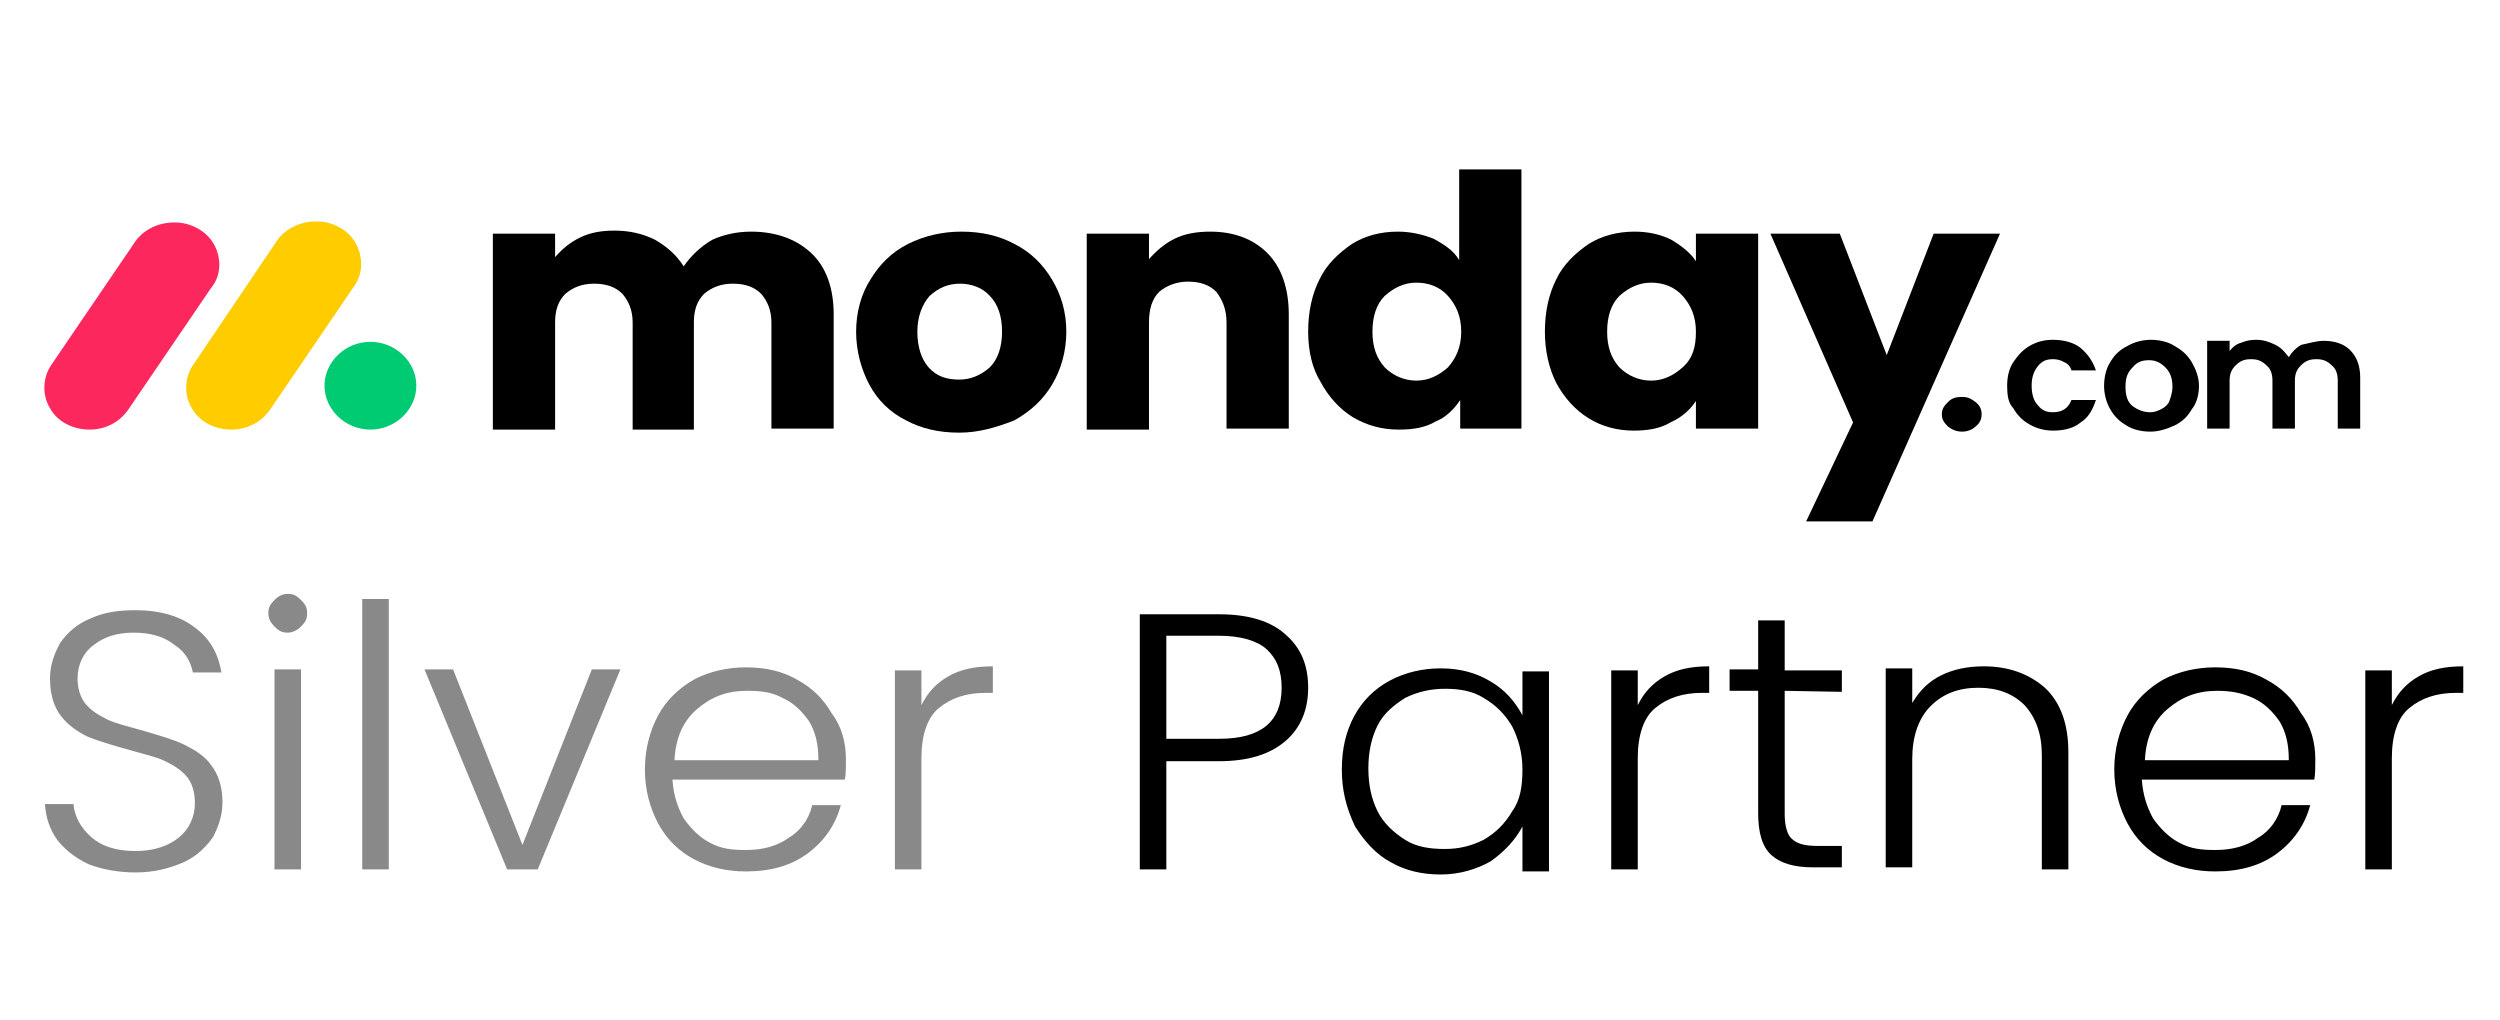
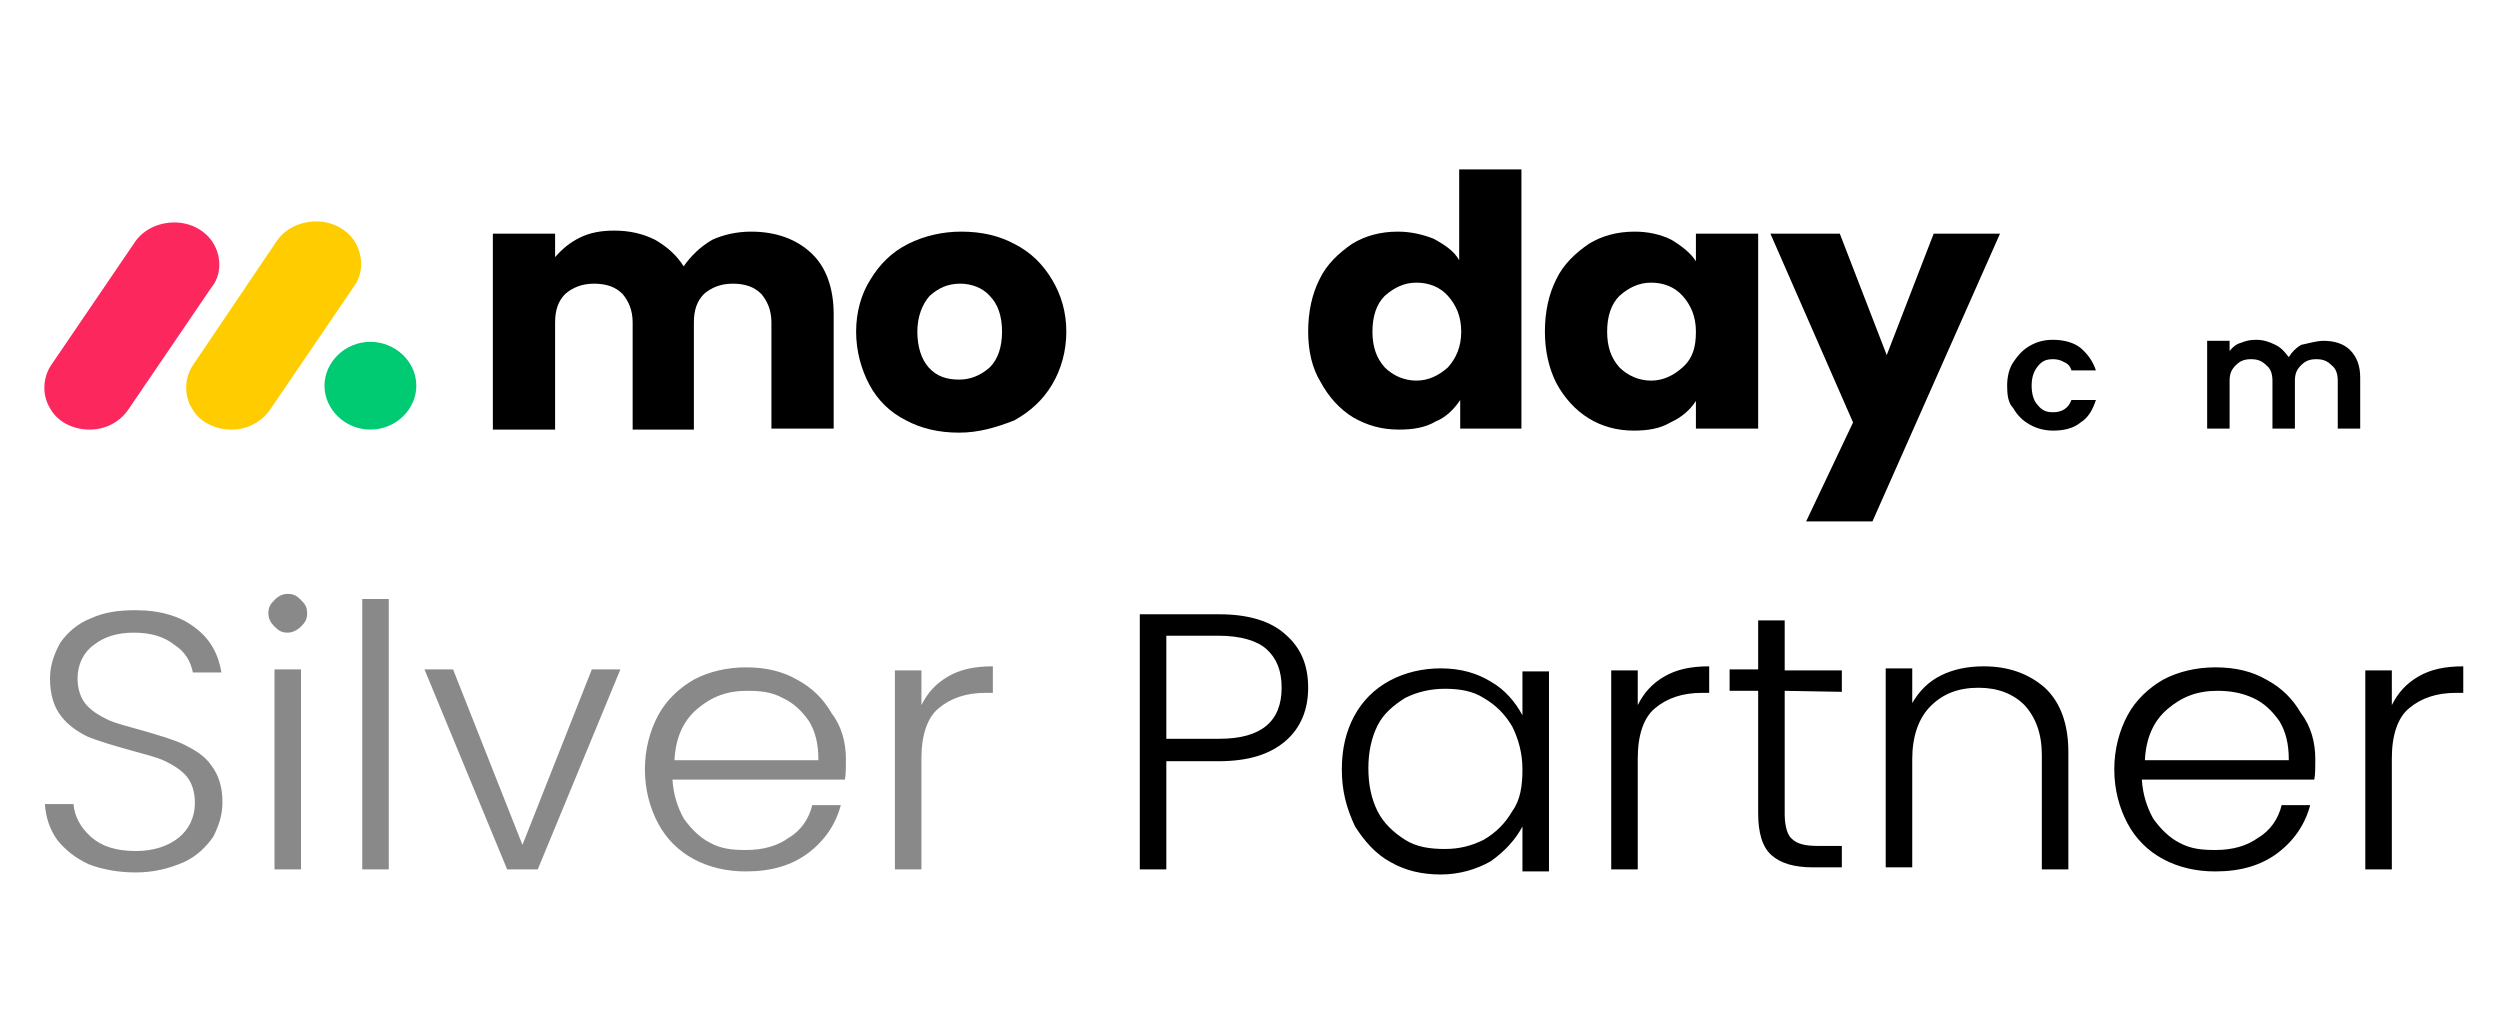
<svg xmlns="http://www.w3.org/2000/svg" xmlns:xlink="http://www.w3.org/1999/xlink" version="1.1" id="Ebene_1" x="0px" y="0px" viewBox="0 0 245 100" style="enable-background:new 0 0 245 100;" xml:space="preserve">
  <style type="text/css">
	.st0{clip-path:url(#SVGID_00000046332336255033705090000015627533578401383324_);}
	.st1{fill:#FB275D;}
	.st2{fill:#FFCC00;}
	.st3{fill:#00CA72;}
	.st4{fill:#898989;}
</style>
  <g>
    <g>
      <g>
        <defs>
          <rect id="SVGID_1_" x="3.4" y="10.9" width="242.1" height="80" />
        </defs>
        <clipPath id="SVGID_00000119799143688226452700000009496468902369010337_">
          <use xlink:href="#SVGID_1_" style="overflow:visible;" />
        </clipPath>
        <g style="clip-path:url(#SVGID_00000119799143688226452700000009496468902369010337_);">
          <path class="st1" d="M8.8,42.1c-1.7,0-3.2-0.8-3.9-2.1c-0.8-1.3-0.7-3,0.1-4.2l8.1-11.9c0.8-1.3,2.3-2.1,4-2.1s3.2,0.9,3.9,2.2      c0.7,1.3,0.7,3-0.3,4.2l-8.1,11.9C11.8,41.3,10.4,42.1,8.8,42.1z" />
          <path class="st2" d="M22.7,42.1c-1.7,0-3.2-0.8-3.9-2.1c-0.8-1.3-0.7-3,0.1-4.2L27,23.8c0.8-1.3,2.3-2.1,4-2.1      c1.7,0,3.2,0.9,3.9,2.2c0.7,1.4,0.7,3-0.3,4.3l-8.1,11.9C25.7,41.3,24.3,42.1,22.7,42.1L22.7,42.1z" />
          <path class="st3" d="M36.3,42.1c2.5,0,4.5-2,4.5-4.3c0-2.4-2.1-4.3-4.5-4.3c-2.5,0-4.5,2-4.5,4.3C31.8,40.1,33.8,42.1,36.3,42.1      z" />
          <path d="M73.6,22.7c2.4,0,4.4,0.7,5.9,2.1c1.5,1.4,2.2,3.5,2.2,6V42h-6.1V31.6c0-1.2-0.4-2.1-1-2.8c-0.7-0.7-1.6-1-2.8-1      s-2.1,0.4-2.8,1c-0.7,0.7-1,1.6-1,2.8v10.5H62V31.6c0-1.2-0.4-2.1-1-2.8c-0.7-0.7-1.6-1-2.8-1c-1.2,0-2.1,0.4-2.8,1      c-0.7,0.7-1,1.6-1,2.8v10.5h-6.1V22.9h6.1v2.3c0.7-0.8,1.4-1.4,2.4-1.9c1-0.5,2.1-0.7,3.4-0.7c1.5,0,2.8,0.3,4,0.9      c1.2,0.7,2.1,1.5,2.8,2.6c0.7-1,1.6-1.9,2.8-2.6C70.9,23,72.2,22.7,73.6,22.7z" />
          <path d="M94,42.4c-2,0-3.7-0.4-5.2-1.2c-1.6-0.8-2.8-2-3.6-3.5c-0.8-1.5-1.3-3.3-1.3-5.2s0.5-3.7,1.4-5.1      c0.9-1.5,2.1-2.7,3.7-3.5c1.6-0.8,3.4-1.2,5.2-1.2c2,0,3.7,0.4,5.2,1.2c1.6,0.8,2.8,2,3.7,3.5c0.9,1.5,1.4,3.2,1.4,5.1      s-0.5,3.7-1.4,5.2c-0.9,1.5-2.1,2.6-3.7,3.5C97.6,41.9,95.9,42.4,94,42.4z M94,37.2c1.1,0,2.1-0.4,3-1.2c0.8-0.8,1.2-2,1.2-3.5      s-0.4-2.7-1.2-3.5c-0.7-0.8-1.8-1.2-2.9-1.2c-1.2,0-2.1,0.4-3,1.2c-0.7,0.8-1.2,2-1.2,3.5c0,1.5,0.4,2.7,1.1,3.5      C91.8,36.9,92.8,37.2,94,37.2z" />
-           <path d="M118.6,22.7c2.3,0,4.2,0.7,5.6,2.1c1.4,1.4,2.1,3.5,2.1,6V42h-6.1V31.6c0-1.3-0.4-2.2-1-3c-0.7-0.7-1.6-1-2.8-1      c-1.1,0-2.1,0.4-2.8,1c-0.7,0.7-1,1.7-1,3v10.5h-6.1V22.9h6.1v2.5c0.7-0.8,1.5-1.5,2.5-2C116.1,22.9,117.3,22.7,118.6,22.7z" />
          <path d="M128.2,32.5c0-2,0.4-3.7,1.1-5.1c0.7-1.5,1.9-2.6,3.2-3.5c1.3-0.8,2.8-1.2,4.5-1.2c1.3,0,2.5,0.3,3.5,0.7      c1.1,0.6,2,1.2,2.5,2.1v-8.9h6.1v25.4h-6v-2.8c-0.6,0.9-1.4,1.7-2.4,2.1c-1,0.6-2.2,0.8-3.6,0.8c-1.7,0-3.1-0.4-4.5-1.2      c-1.3-0.8-2.4-2-3.2-3.5C128.6,36.1,128.2,34.4,128.2,32.5z M143.2,32.5c0-1.5-0.5-2.6-1.3-3.5s-1.9-1.3-3.1-1.3      c-1.2,0-2.2,0.5-3.1,1.3c-0.8,0.8-1.2,2-1.2,3.5c0,1.5,0.4,2.6,1.2,3.5c0.8,0.8,1.9,1.3,3.1,1.3c1.2,0,2.2-0.5,3.1-1.3      C142.7,35.1,143.2,34,143.2,32.5z" />
          <path d="M151.4,32.5c0-2,0.4-3.7,1.1-5.1c0.7-1.5,1.9-2.6,3.2-3.5c1.3-0.8,2.8-1.2,4.5-1.2c1.4,0,2.6,0.3,3.6,0.8      c1,0.6,1.9,1.3,2.4,2.1v-2.7h6.1v19.1h-6.1v-2.7c-0.6,0.9-1.4,1.6-2.5,2.1c-1,0.6-2.2,0.8-3.6,0.8c-1.6,0-3.1-0.4-4.4-1.2      c-1.3-0.8-2.4-2-3.2-3.5C151.8,36.1,151.4,34.4,151.4,32.5z M166.2,32.5c0-1.5-0.5-2.6-1.3-3.5s-1.9-1.3-3.1-1.3      c-1.2,0-2.2,0.5-3.1,1.3c-0.8,0.8-1.2,2-1.2,3.5c0,1.5,0.4,2.6,1.2,3.5c0.8,0.8,1.9,1.3,3.1,1.3c1.2,0,2.2-0.5,3.1-1.3      C165.9,35.1,166.2,34,166.2,32.5z" />
          <path d="M196,22.9l-12.5,28.2H177l4.6-9.7l-8.1-18.5h6.8l4.6,11.9l4.6-11.9C189.4,22.9,196,22.9,196,22.9z" />
-           <path d="M192.3,42.3c-0.6,0-1-0.2-1.4-0.5c-0.4-0.4-0.6-0.7-0.6-1.2c0-0.5,0.2-0.8,0.6-1.2c0.4-0.4,0.8-0.5,1.4-0.5      c0.6,0,0.9,0.2,1.3,0.5c0.4,0.3,0.6,0.7,0.6,1.2c0,0.5-0.2,0.9-0.6,1.2C193.3,42.1,192.8,42.3,192.3,42.3z" />
          <path d="M196.7,37.8c0-0.9,0.2-1.7,0.6-2.3s0.9-1.2,1.6-1.6c0.7-0.4,1.4-0.6,2.3-0.6c1.1,0,2.1,0.3,2.7,0.8      c0.7,0.6,1.2,1.3,1.5,2.2h-2.4c-0.1-0.4-0.4-0.7-0.7-0.8c-0.3-0.2-0.7-0.3-1.1-0.3c-0.7,0-1.1,0.2-1.5,0.7      c-0.4,0.5-0.6,1.1-0.6,1.9c0,0.8,0.2,1.5,0.6,1.9c0.4,0.5,0.8,0.7,1.5,0.7c0.9,0,1.5-0.4,1.8-1.2h2.4c-0.3,0.9-0.7,1.7-1.5,2.2      c-0.7,0.6-1.7,0.8-2.7,0.8c-0.8,0-1.6-0.2-2.3-0.6c-0.7-0.4-1.2-0.9-1.6-1.6C196.8,39.5,196.7,38.7,196.7,37.8z" />
-           <path d="M210.7,42.3c-0.8,0-1.7-0.2-2.3-0.6c-0.7-0.4-1.2-0.9-1.6-1.6c-0.4-0.7-0.6-1.5-0.6-2.3s0.2-1.7,0.6-2.3      c0.4-0.7,0.9-1.2,1.7-1.6c0.7-0.4,1.5-0.6,2.3-0.6s1.7,0.2,2.3,0.6c0.7,0.4,1.2,0.8,1.7,1.6c0.4,0.7,0.7,1.5,0.7,2.3      s-0.2,1.7-0.7,2.3c-0.4,0.7-0.9,1.2-1.7,1.6C212.2,42.1,211.5,42.3,210.7,42.3z M210.7,40.4c0.4,0,0.7-0.1,1.1-0.3      c0.4-0.2,0.7-0.5,0.8-0.8s0.3-0.8,0.3-1.4c0-0.8-0.2-1.4-0.7-1.9c-0.5-0.5-1-0.7-1.6-0.7c-0.7,0-1.2,0.2-1.6,0.7      c-0.5,0.5-0.7,1-0.7,1.9s0.2,1.5,0.7,1.9C209.4,40.1,210,40.4,210.7,40.4z" />
          <path d="M227.7,33.4c1.1,0,2,0.3,2.6,0.9c0.7,0.7,1,1.6,1,2.7v5h-2.2v-4.7c0-0.7-0.2-1.2-0.6-1.5c-0.4-0.4-0.8-0.6-1.5-0.6      c-0.7,0-1.1,0.2-1.5,0.6s-0.6,0.8-0.6,1.5v4.7h-2.2v-4.7c0-0.7-0.2-1.2-0.6-1.5c-0.4-0.4-0.8-0.6-1.5-0.6      c-0.7,0-1.1,0.2-1.5,0.6c-0.4,0.4-0.6,0.8-0.6,1.5v4.7h-2.2v-8.6h2.2v1c0.3-0.4,0.7-0.7,1.1-0.8c0.5-0.2,0.9-0.3,1.5-0.3      c0.7,0,1.3,0.2,1.9,0.5c0.6,0.3,0.9,0.7,1.3,1.2c0.3-0.5,0.7-0.9,1.2-1.2C226.4,33.6,227.1,33.4,227.7,33.4z" />
          <path class="st4" d="M13.3,85.5c-1.7,0-3.3-0.3-4.6-0.8c-1.3-0.6-2.3-1.4-3.1-2.4c-0.7-1-1.1-2.1-1.2-3.5h2.8      C7.3,80,7.9,81.1,8.9,82c1,0.9,2.4,1.4,4.4,1.4c1.8,0,3.2-0.5,4.2-1.3c1-0.8,1.6-2,1.6-3.4c0-1.1-0.3-2-0.8-2.6      c-0.6-0.7-1.3-1.1-2.1-1.5c-0.8-0.4-2.1-0.7-3.5-1.1c-1.8-0.5-3.1-0.9-4.1-1.3c-1-0.5-1.9-1.1-2.6-2c-0.7-0.9-1.1-2.1-1.1-3.7      c0-1.3,0.4-2.4,1-3.5c0.7-1,1.7-1.9,3-2.4c1.3-0.6,2.7-0.8,4.4-0.8c2.4,0,4.4,0.6,5.8,1.7c1.5,1.1,2.3,2.6,2.6,4.4h-2.8      c-0.2-1-0.7-2-1.8-2.7c-1-0.8-2.3-1.2-4-1.2c-1.6,0-2.9,0.4-3.9,1.2c-1,0.7-1.6,1.9-1.6,3.3c0,1,0.3,1.9,0.8,2.5      c0.6,0.7,1.3,1.1,2.1,1.5c0.8,0.4,2.1,0.7,3.5,1.1c1.7,0.5,3.1,0.9,4.1,1.4s2,1.1,2.6,2c0.7,0.9,1.1,2.1,1.1,3.6      c0,1.2-0.3,2.2-0.9,3.4c-0.7,1-1.6,1.9-2.9,2.5C16.6,85.1,15.1,85.5,13.3,85.5z M28.2,62c-0.6,0-0.9-0.2-1.3-0.6      c-0.4-0.4-0.6-0.8-0.6-1.3c0-0.6,0.2-0.9,0.6-1.3c0.4-0.4,0.8-0.6,1.3-0.6c0.6,0,0.9,0.2,1.3,0.6c0.4,0.4,0.6,0.7,0.6,1.3      s-0.2,0.9-0.6,1.3C29.1,61.8,28.6,62,28.2,62z M29.5,65.6v19.6h-2.6V65.6H29.5z M38.1,58.7v26.5h-2.6V58.7H38.1z M51.2,82.8      L58,65.6h2.8l-8.1,19.6h-3l-8.1-19.6h2.8L51.2,82.8z M82.9,74.4c0,0.8,0,1.5-0.1,2H65.9c0.1,1.5,0.5,2.7,1.1,3.8      c0.7,1,1.6,1.9,2.6,2.4c1.1,0.6,2.2,0.7,3.5,0.7c1.7,0,3.1-0.4,4.2-1.2c1.2-0.7,2-1.9,2.3-3.2h2.8c-0.5,1.9-1.6,3.5-3.2,4.7      c-1.6,1.2-3.6,1.8-6.1,1.8c-1.9,0-3.6-0.4-5.1-1.2c-1.5-0.8-2.7-2-3.5-3.5c-0.8-1.5-1.3-3.3-1.3-5.3s0.5-3.8,1.3-5.3      c0.8-1.5,2.1-2.7,3.5-3.5c1.5-0.8,3.3-1.2,5.1-1.2c2,0,3.6,0.4,5,1.2c1.5,0.8,2.6,1.9,3.4,3.3C82.5,71.2,82.9,72.8,82.9,74.4z       M80.2,74.4c0-1.5-0.3-2.7-0.9-3.7c-0.7-1-1.5-1.8-2.6-2.3c-1.1-0.6-2.2-0.7-3.5-0.7c-2,0-3.5,0.6-4.9,1.8      c-1.4,1.2-2.1,2.9-2.2,5H80.2z M90.3,69.1c0.6-1.2,1.4-2.1,2.6-2.8c1.2-0.7,2.6-1,4.4-1v2.6h-0.7c-1.9,0-3.4,0.5-4.6,1.5      c-1.1,0.9-1.7,2.6-1.7,4.9v10.9h-2.6V65.7h2.6C90.3,65.7,90.3,69.1,90.3,69.1z" />
          <path d="M128.2,67.4c0,2.1-0.7,3.9-2.2,5.2c-1.5,1.3-3.6,2-6.6,2h-5.1v10.6h-2.6v-25h7.8c2.9,0,5.1,0.7,6.5,2      C127.5,63.5,128.2,65.2,128.2,67.4z M119.5,72.4c4.1,0,6.1-1.7,6.1-5c0-1.7-0.5-2.9-1.5-3.8c-0.9-0.8-2.5-1.3-4.7-1.3h-5.1v10.1      L119.5,72.4L119.5,72.4z M131.5,75.4c0-2,0.4-3.7,1.2-5.2c0.8-1.5,2-2.7,3.5-3.5c1.5-0.8,3.2-1.2,5-1.2c2,0,3.6,0.5,4.9,1.3      c1.4,0.8,2.4,2,3.1,3.3v-4.3h2.6v19.6h-2.6V81c-0.7,1.3-1.7,2.4-3.1,3.4c-1.4,0.8-3.1,1.3-4.9,1.3c-1.9,0-3.5-0.4-4.9-1.2      c-1.5-0.8-2.6-2.1-3.5-3.5C131.9,79.1,131.5,77.4,131.5,75.4z M149.2,75.4c0-1.6-0.4-3-1-4.2c-0.7-1.2-1.6-2.1-2.8-2.8      c-1.1-0.7-2.4-0.9-3.8-0.9s-2.7,0.3-3.9,0.9c-1.1,0.7-2.1,1.5-2.7,2.7s-0.9,2.6-0.9,4.2s0.3,3,0.9,4.2s1.6,2.1,2.7,2.8      s2.4,0.9,3.9,0.9c1.4,0,2.6-0.3,3.8-0.9c1.2-0.7,2.1-1.6,2.8-2.8C149,78.4,149.2,77,149.2,75.4z M160.5,69.1      c0.6-1.2,1.4-2.1,2.6-2.8c1.2-0.7,2.6-1,4.4-1v2.6h-0.7c-1.9,0-3.4,0.5-4.6,1.5c-1.1,0.9-1.7,2.6-1.7,4.9v10.9h-2.6V65.7h2.6      V69.1z M174.9,67.7v12.1c0,1.2,0.3,2.1,0.7,2.4c0.5,0.5,1.3,0.7,2.5,0.7h2.4v2.1h-2.8c-1.9,0-3.2-0.4-4.1-1.2s-1.3-2.2-1.3-4.1      V67.7h-2.8v-2.1h2.8v-4.8h2.6v4.9h5.6v2.1L174.9,67.7L174.9,67.7L174.9,67.7z M194.4,65.3c2.4,0,4.4,0.7,6,2.1      c1.5,1.4,2.3,3.5,2.3,6.3v11.5h-2.6V74c0-2.1-0.6-3.7-1.7-4.9c-1.1-1.1-2.6-1.7-4.5-1.7c-2,0-3.5,0.6-4.7,1.8      c-1.2,1.2-1.8,3-1.8,5.2v10.6h-2.6V65.5h2.6v3.4c0.7-1.2,1.6-2.1,2.8-2.7C191.4,65.6,192.8,65.3,194.4,65.3z M226.9,74.4      c0,0.8,0,1.5-0.1,2h-16.9c0.1,1.5,0.5,2.7,1.1,3.8c0.7,1,1.6,1.9,2.6,2.4c1.1,0.6,2.2,0.7,3.5,0.7c1.7,0,3.1-0.4,4.2-1.2      c1.2-0.7,2-1.9,2.3-3.2h2.8c-0.5,1.9-1.6,3.5-3.2,4.7s-3.6,1.8-6.1,1.8c-1.9,0-3.6-0.4-5.1-1.2c-1.5-0.8-2.7-2-3.5-3.5      c-0.8-1.5-1.3-3.3-1.3-5.3s0.5-3.8,1.3-5.3s2.1-2.7,3.5-3.5c1.5-0.8,3.3-1.2,5.1-1.2c2,0,3.6,0.4,5,1.2c1.5,0.8,2.6,1.9,3.4,3.3      C226.5,71.2,226.9,72.8,226.9,74.4z M224.3,74.4c0-1.5-0.3-2.7-0.9-3.7c-0.7-1-1.5-1.8-2.6-2.3s-2.2-0.7-3.5-0.7      c-2,0-3.5,0.6-4.9,1.8c-1.4,1.2-2.1,2.9-2.2,5H224.3z M234.4,69.1c0.6-1.2,1.4-2.1,2.6-2.8c1.2-0.7,2.6-1,4.4-1v2.6h-0.7      c-1.9,0-3.4,0.5-4.6,1.5c-1.1,0.9-1.7,2.6-1.7,4.9v10.9h-2.6V65.7h2.6L234.4,69.1L234.4,69.1z" />
        </g>
      </g>
    </g>
  </g>
</svg>